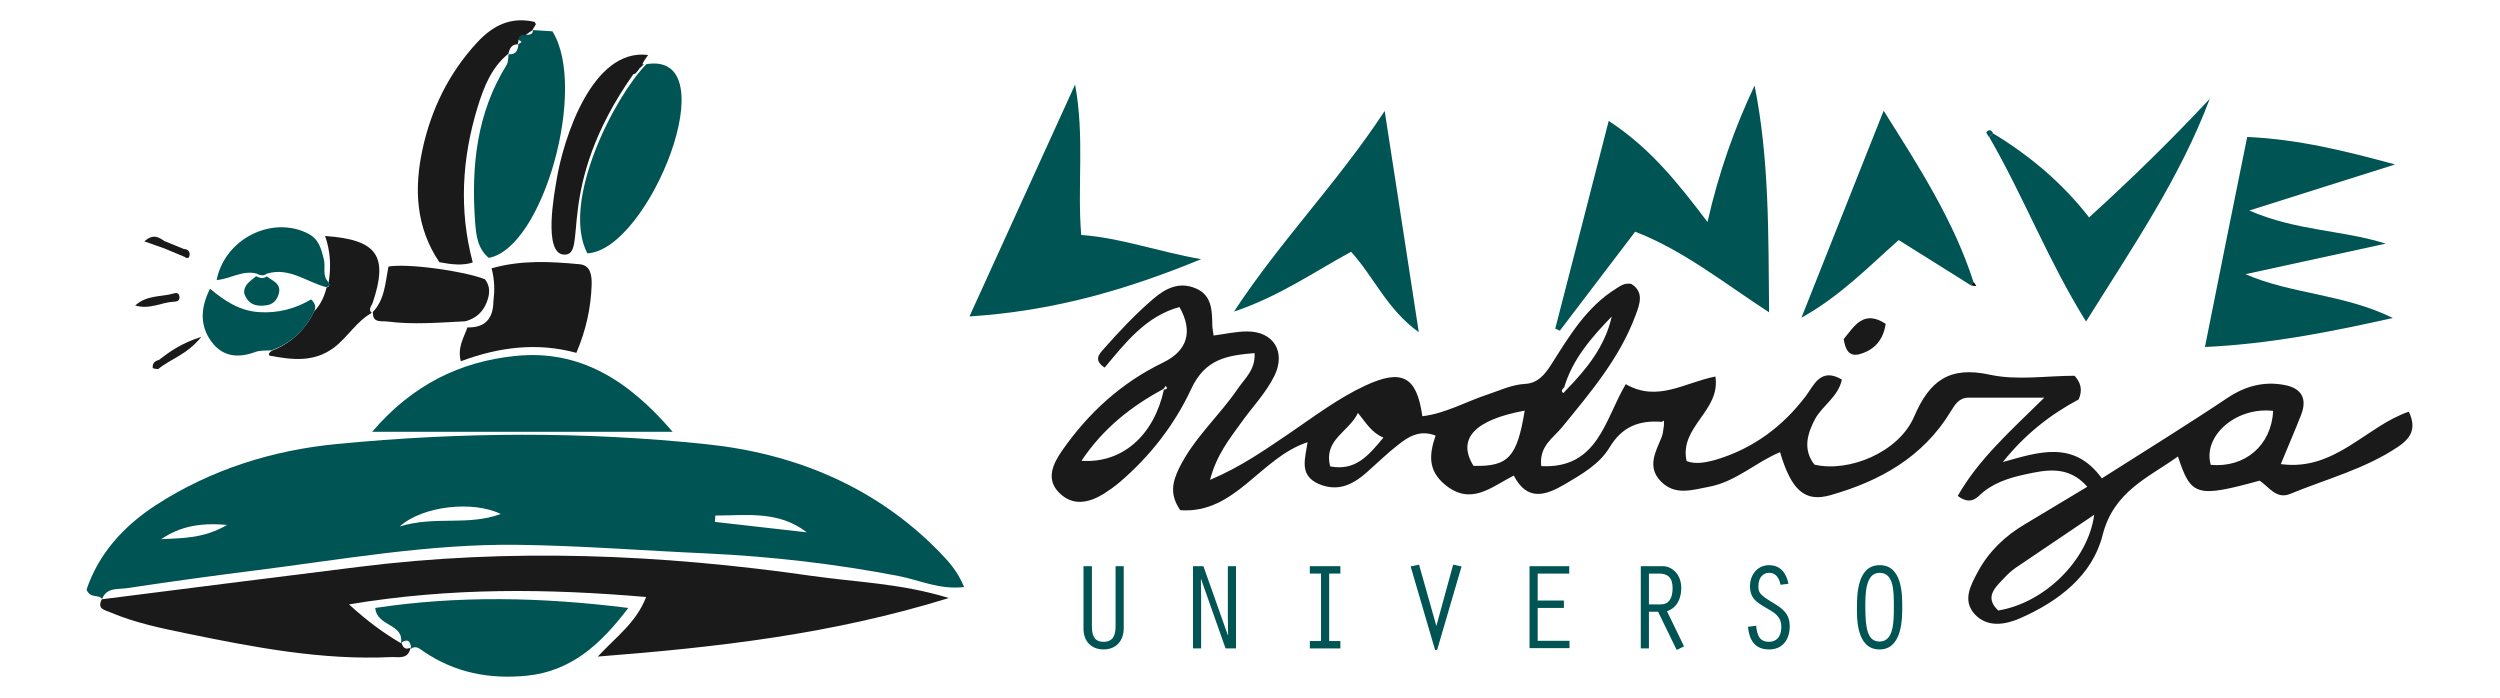
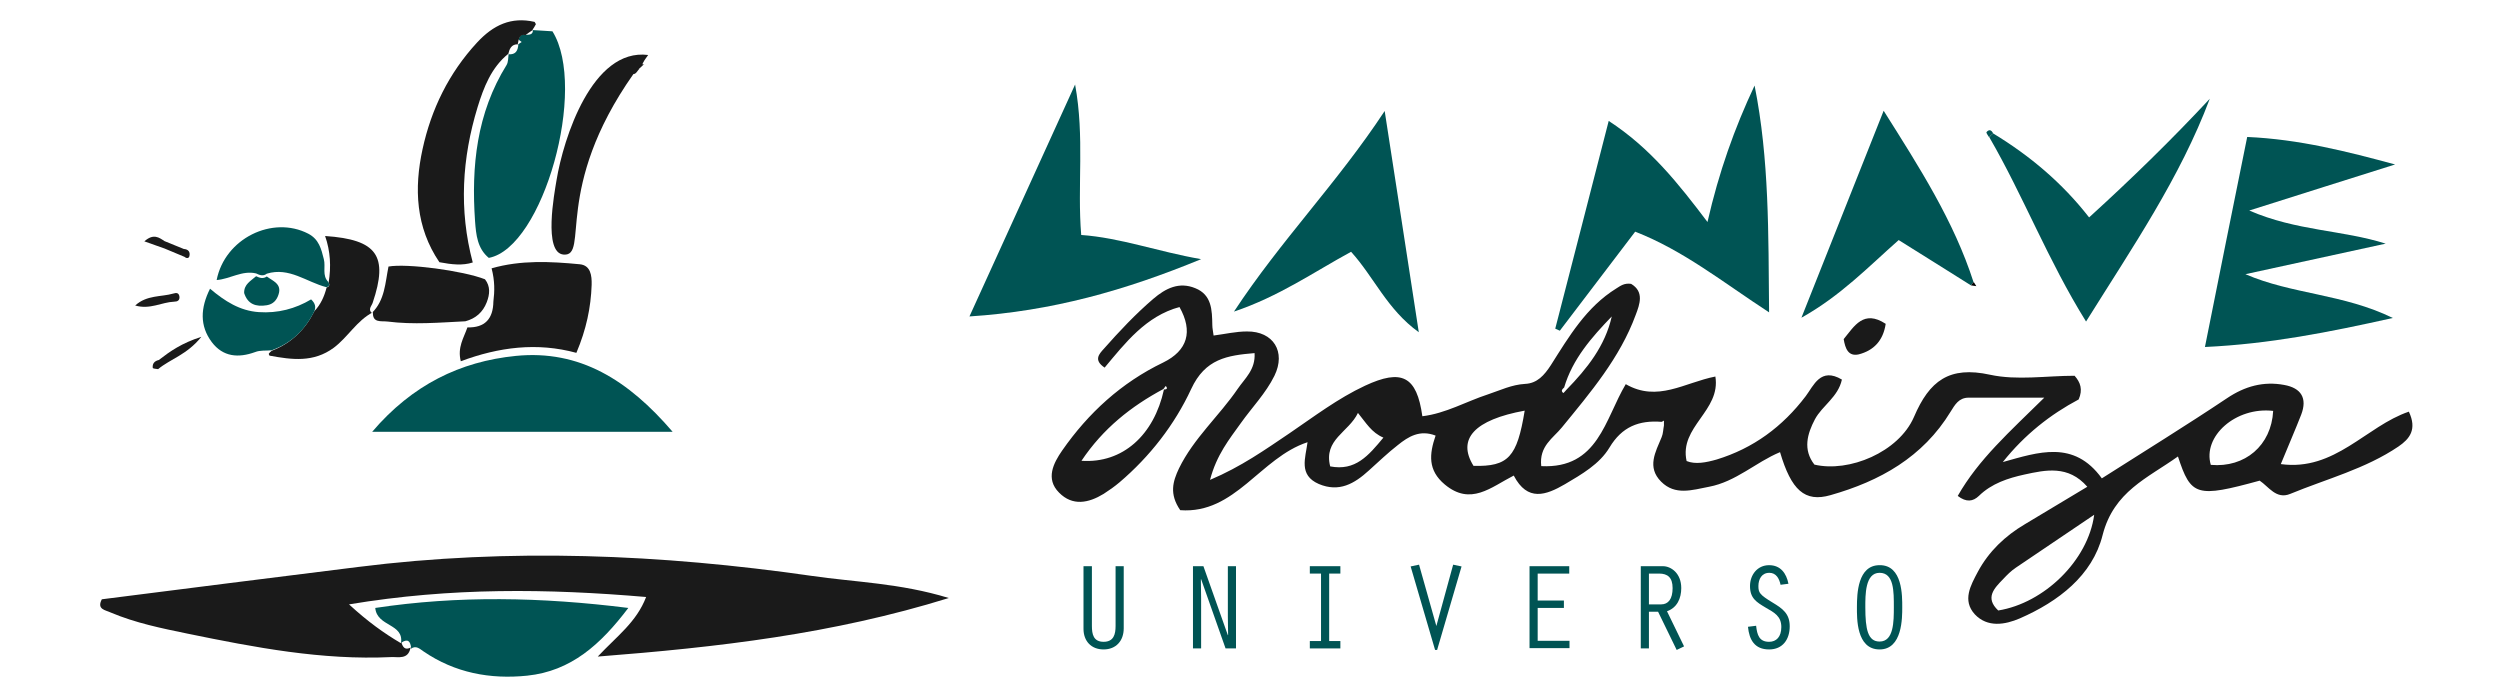
<svg xmlns="http://www.w3.org/2000/svg" version="1.1" id="Capa_1" x="0px" y="0px" width="982px" height="274px" viewBox="0 0 982 274" enable-background="new 0 0 982 274" xml:space="preserve">
  <g>
    <path fill="#1A1A1A" d="M652.7,165.7c-8.9-0.7-15.6,1.9-20.5,10.1c-3.9,6.5-10.9,10.5-17.5,14.4c-7.4,4.3-14.7,7-20.1-3.4   c-9,4.6-16.9,12-27.1,3.5c-6.7-5.6-6.1-11.9-3.6-19.2c-6.2-2.4-10.7,0.4-14.8,3.7c-4,3.1-7.6,6.6-11.4,10   c-5.7,5.2-11.7,8.7-19.7,5.3c-8-3.5-5.2-10.2-4.4-16.4c-18.6,6.1-28.4,28.3-50,26.7c-4.4-6.4-2.9-11.3-0.5-16.4   c5.8-11.9,15.8-20.6,23.1-31.3c2.8-4.1,7-7.5,6.6-14c-10.7,0.9-19.4,2.2-24.9,14.1c-6.5,14-16.2,26.5-28.2,36.7   c-1.9,1.6-4,3.1-6.2,4.5c-5.9,3.6-12.2,4.9-17.5-0.5c-5.4-5.4-2.2-11.6,1.2-16.5c10.3-14.8,23.3-26.7,39.7-34.6   c9.6-4.7,11.8-12.2,6.4-21.8c-13.2,3.6-21.2,14-29.4,23.8c-4.5-3-2.1-5.4-0.3-7.4c6.1-6.9,12.4-13.6,19.4-19.6   c4.9-4.2,10.2-6.8,16.5-4.2c6.5,2.6,6.6,8.6,6.7,14.5c0,1.2,0.3,2.5,0.5,4.1c4.6-0.6,8.8-1.6,13.1-1.6c10.4-0.1,15.4,8,10.8,17.4   c-3.4,6.9-8.8,12.4-13.2,18.6c-4.5,6.3-9.5,12.4-12.1,22.3c12.3-5.2,21.7-11.9,31.2-18.3c9.7-6.6,19-13.7,29.7-18.7   c14.4-6.7,20.3-3.8,22.5,12c9.2-1.1,17.2-5.8,25.8-8.6c4.8-1.6,9.3-3.8,14.5-4.1c4.8-0.2,7.6-3.4,10.2-7.4   c7.1-11.2,13.9-22.8,25.7-30.1c1.6-1,3.1-2.2,5.8-1.8c5.2,3.1,3.4,8,1.8,12.2c-6.2,16.9-17.8,30.5-29,44.2c-3.4,4.2-9,7.3-8.1,15.2   c22.4,1.1,25-18.5,33.2-32.2c12.5,7.2,23-0.6,35.2-3c2.2,13.5-14.3,19.7-11.3,33.2c3.4,1.4,7.6,0.6,11.8-0.6   c14.4-4.4,25.9-12.9,35-24.9c3.1-4.1,5.8-11.5,14.2-6.5c-1.5,6.9-7.7,10.2-10.6,15.6c-3,5.7-4.8,11.9-0.2,17.8   c13.6,3.2,33.1-4.9,39.1-18.7c6.1-14.3,13.9-20.1,29.9-16.6c10.6,2.3,22.1,0.4,33.2,0.4c2.3,2.6,3.3,5.4,1.6,9.3   c-11.1,5.9-21.2,13.8-29.8,24.6c14-3.9,27.9-8.8,38.9,6.4c16.8-10.7,33.2-20.8,49.2-31.5c7-4.7,14.3-6.7,22.4-5.2   c6.7,1.2,9.2,5.2,6.7,11.7c-2.3,5.9-4.8,11.6-8,19.4c21.3,2.9,33.5-14.9,50.3-20.6c3.3,7,0.3,10.7-4.1,13.7   c-13,8.8-28.2,12.7-42.5,18.6c-5.5,2.3-8.5-2.9-12-5.2c-24.8,6.8-27,6.1-32.1-9.5c-11.9,8.5-25.2,13.7-29.6,30.9   c-4,15.9-17.4,26.1-32.5,32.7c-5.8,2.5-12.7,3.7-17.7-1.6c-5-5.5-1.6-11.4,1.2-16.7c4.3-8,10.7-14.1,18.5-18.7   c7.9-4.7,15.7-9.4,24.5-14.7c-7.5-8.6-16.4-6.6-24.7-4.8c-6.4,1.4-12.9,3.5-17.9,8.4c-2.3,2.2-4.9,2.6-8.3,0   c8.2-14.4,20.4-25.2,34-38.6c-11.6,0-20.7,0-29.7,0c-3.9,0-5.4,2.8-7.1,5.5c-10.9,17.9-27.8,27.3-47.2,32.8   c-10.1,2.9-15.4-2-19.8-16.9c-9.6,4-17.3,11.6-27.9,13.6c-6.7,1.3-13.3,3.5-18.8-2c-5.7-5.7-2.2-11.7,0.2-17.5   c0.6-1.4,0.6-3.1,0.9-4.6c0-0.6,0-1.3,0-1.9C653.6,165.2,653.2,165.5,652.7,165.7z M615.3,153.1c8.1-8.3,15.2-17.2,17.8-28.8   c-7.9,8.2-15.4,16.7-18.7,27.9c-0.8,0.7-1.4,1.4-0.3,2.2C614.2,154.4,614.9,153.5,615.3,153.1z M457,152.8   c-12.7,6.8-23.7,15.5-32.2,28.2c16.2,1.1,28.5-10.1,32.4-28c1.1,0,1.6-0.4,0.7-1.4C457.6,152,457.3,152.4,457,152.8z M822.6,202.2   c-11,7.5-21,14.1-30.8,20.8c-1.8,1.2-3.4,2.8-4.9,4.4c-3.6,3.7-7.3,7.4-2,12.4C802.9,236.9,820.2,220.2,822.6,202.2z M892.9,161.4   c-14.7-1.7-27.8,10-24.5,21.2C881.8,183.8,892.2,175,892.9,161.4z M598.9,161.3c-19.7,3.6-26.7,11.1-20.1,21.7   C592.5,183.3,595.9,179.6,598.9,161.3z M522.5,183.2c9.9,1.9,15-4.2,20.9-11.3c-4.7-2-6.8-5.8-10-9.7   C529.8,169.8,519.8,172.6,522.5,183.2z" />
-     <path fill="#005454" d="M40.1,235.3c-1.3-2-4.6,0-6.1-3.7c4.7-14,14.4-24.8,27.1-33.1c21.7-14.1,46.1-21.7,71.3-24.1   c48.3-4.7,97-5,145.2,0.1c34.4,3.6,66.2,16.5,91.3,42.2c3.7,3.8,7.3,7.7,9.8,13.9c-9.6,1.1-17.5-2.7-25.5-4.3   c-24.9-4.8-50-7.7-75.3-8.9c-25-1.1-49.9-3.1-74.9-3.4c-34.6-0.4-68.8,5.8-103,10.1c-16.7,2.1-33.3,4.4-49.9,6.9   C46.6,231.6,41.9,230.5,40.1,235.3L40.1,235.3z M196.7,201.9c-10.7-5.3-30.6-3.3-39.7,4.9C171,202.5,183.6,206.7,196.7,201.9z    M281,202.5c-0.1,0.8-0.1,1.7-0.2,2.5c12,1.4,24,2.7,36.1,4.1C305.8,200.5,293.3,202.5,281,202.5z M63.3,211.8   c8.1-0.5,16.4-0.1,25.9-5.6C78.4,205.2,70.5,206.9,63.3,211.8z" />
    <path fill="#1A1A1A" d="M40,235.4c33.6-4.3,67.1-8.5,100.7-12.7c59.5-7.5,118.9-5,178.1,3.5c17.1,2.5,34.6,2.8,53.9,8.7   c-45.8,14.2-90.5,19.3-137.9,23c7.6-8.1,15.2-13.5,19-23.4c-38.6-3.3-76.6-3.8-116.7,2.9c7.4,6.8,13.7,11.3,20.3,15.2l0.2-0.4   c0.6,1.9,1.4,3.4,3.8,2.1l-0.2,0.4c-1,4.4-4.7,3.3-7.5,3.4c-27.2,1.3-53.7-3.8-80-9.2c-10.2-2.1-20.5-4.2-30.2-8.3   C41.4,239.6,37.9,239.4,40,235.4L40,235.4z" />
    <path fill="#005454" d="M670.7,87.2c4.5-19.7,10.6-36.8,18.5-53.6c5.8,29,5.4,58.1,5.7,89.1c-18.1-11.8-33.6-24.3-52.6-31.7   c-10.2,13.4-19.9,26.1-29.6,38.9c-0.6-0.3-1.2-0.5-1.8-0.8c6.9-26.9,13.9-53.8,21-81.6C648.2,58.1,659.2,72,670.7,87.2z" />
    <path fill="#005454" d="M939.9,124.9c-25.1,5.6-48.3,10.2-73.8,11.4c5.6-28,11-55,16.6-82.5c20.5,0.9,39.2,5.7,58.1,10.8   c-18.3,5.8-36.6,11.5-57.3,18.1c18.7,8.1,36.6,7.6,53.6,13c-18.4,4-36.7,8-55.1,12C900.2,115.6,920.5,115.4,939.9,124.9z" />
    <path fill="#005454" d="M380.8,124.3c14.1-31,27.4-60.2,41.5-91.1c3.8,20.8,0.8,39.8,2.4,59.1c15.5,1.1,29.9,6.5,47.1,9.5   C441.9,114.1,413.3,122.2,380.8,124.3z" />
    <path fill="#005454" d="M264.2,169.6c-40.4,0-78.2,0-118,0c15.7-18.4,34.5-27.6,56.4-29.8C227.7,137.3,246.8,149.3,264.2,169.6z" />
    <path fill="#005454" d="M543.9,43.6c4.7,30.2,8.9,57.7,13.4,86.9c-12.5-9-17.6-21.7-26.6-31.6c-14.7,8-28.2,17.5-46,23.5   C503.1,94.4,525.2,72,543.9,43.6z" />
    <path fill="#005454" d="M209,11.8c2.7,0.2,5.5,0.3,8,0.5c13.9,22.3-3.7,85-25,89c-4.5-3.7-5-9.1-5.4-14.4   c-1.5-21.6,0.6-42.4,12.4-61.4c0.7-1.2,0.6-3,0.8-4.5l-0.1,0.3c2.9,0.3,3.8-1.5,3.9-4c0,0-0.2,0.2-0.2,0.2c0.5-0.3,1-0.7,1.5-1   c-0.4-0.3-0.8-0.6-1.2-0.9c0.3-1.4,1-2.3,2.7-1.9c1.4-0.1,3.1,0.1,2.9-2.1L209,11.8z" />
    <path fill="#005454" d="M782.9,52.4c14.5,8.8,27.2,19.5,37.7,33c16.6-15.1,32.3-30.4,47.4-46.6c-11.7,31.1-30.3,58.2-48.6,87.5   c-15-24.1-24.6-49.3-38-72.4C781.8,53.4,782.3,52.9,782.9,52.4z" />
    <path fill="#005454" d="M157.5,252.7c1.3-7.9-9.4-6.4-10.1-13.9c32.5-4.9,65-4.3,99.4,0c-10.9,14.4-22.5,24.8-39.7,26.6   c-14.6,1.5-28.4-1.1-40.7-9.5c-1.5-1-3-2.6-5.1-1l0.2-0.4c-0.3-2.5-1.2-3.8-3.8-2.1L157.5,252.7z" />
    <path fill="#005454" d="M774.2,112.1c-9.3-5.9-18.7-11.7-28.4-17.8c-12,10.6-22.8,21.9-38.2,30.5c10.9-27.4,21.2-53.4,32.3-81.3   c14.2,22.5,27.6,43.4,35.3,67.3C774.9,111.2,774.5,111.6,774.2,112.1z" />
-     <path fill="#005454" d="M253.9,25.2c32.3-5.3,1.1,73.2-23.2,74.3C220.2,79.3,241.3,38,253.9,25.2z" />
    <path fill="#1A1A1A" d="M206.4,13.8c-1.6-0.4-2.3,0.5-2.7,1.9c-0.1,0.6-0.2,1.2-0.4,1.9l0.2-0.2c-2.7-0.1-3.4,1.9-3.9,4l0.1-0.3   c-6.7,5.4-9.7,13.2-12.1,21c-6.1,20-7.4,40.3-1.9,61c-4,1.3-8.3,0.8-13.1-0.1c-9.3-13.7-10-29-6.6-44.5   c3.4-15.6,10.3-29.8,21.4-41.8c6.4-6.9,13.4-10.2,22.6-8.1c0.2,0.4,0.5,0.8,0.5,0.9c-0.4,0.8-0.9,1.6-1.4,2.3c0,0,0.3-0.1,0.3-0.1   C208.3,12.4,207.3,13.1,206.4,13.8z" />
    <path fill="#1A1A1A" d="M193.8,118.5c0.5-4.1,0.6-8.1-0.7-13.1c11.5-3.3,23.1-2.7,34.6-1.6c4.3,0.4,4.8,4.4,4.7,8.1   c-0.3,8.9-2.1,17.5-6,26.7c-15.4-4.2-30.4-2.3-45.4,3.3c-1.4-5.5,1.2-9.2,2.6-13.3C190.5,128.8,193.7,125.2,193.8,118.5z" />
    <path fill="#1A1A1A" d="M123.5,122.2c2.5-2.6,3.9-5.8,4.8-9.3c1.2-0.3,1.2-1.1,0.8-2c1-6.1,0.7-12.2-1.4-18.2   c20.5,1.4,24.9,7.8,18.7,26.2c-0.4,1.3-2,2.6-0.3,4.1l0.3-0.3c-6.3,3.3-9.7,9.7-15.3,13.9c-8,5.9-16.5,4.7-25.2,3.1   c-0.1,0-0.4-0.7-0.3-0.8c0.3-0.4,0.7-0.8,1.1-1.1C114.5,134.8,119.9,129.4,123.5,122.2z" />
    <path fill="#1A1A1A" d="M248.8,29.1c-31.7,45-17.2,71.7-27.4,70.9c-8.1-0.6-3.6-24.3-2.8-29.2c2.7-16.4,14-52,36-49.2   c-2.3,3.1-2.8,4.3-1.5,3.5c-2.2,2-2.8,2.6-1.9,1.9C250.4,27.7,249.9,29.1,248.8,29.1C245.5,29.2,249.6,28.4,248.8,29.1z" />
    <path fill="#1A1A1A" d="M146.1,122.9c5.1-5,5.2-11.8,6.5-18.2c7.2-1.3,29.2,1.6,37.9,5c2.2,2.8,1.9,5.9,0.7,9   c-1.5,3.9-4.3,6.4-8.4,7.5c-10.2,0.5-20.4,1.4-30.6,0.1c-2.5-0.3-6,0.7-5.7-3.8L146.1,122.9z" />
    <path fill="#005454" d="M123.5,122.2c-3.6,7.3-9,12.6-16.8,15.4c-2.2,0.2-4.5-0.1-6.5,0.7c-6.6,2.4-12.6,1.9-17-3.9   c-4.8-6.4-4.5-13.4-0.7-21c5.8,4.9,11.7,8.7,19.2,9.2c7.4,0.5,14.3-1.3,20.5-5C123.9,119.2,124.1,120.6,123.5,122.2z" />
    <path fill="#005454" d="M129,110.8c0.5,0.9,0.5,1.7-0.8,2c-7.8-2-14.6-8-23.4-5.3c-1.4,1.1-2.8,0.6-4.2-0.1   c-5.5-1.3-10.2,2.2-15.5,2.6c3.2-16.3,21.9-25.5,36-18.2c4.2,2.2,5.1,6,6.1,10C128,104.8,126.4,108.2,129,110.8z" />
    <path fill="#1A1A1A" d="M724.2,133.2c4.2-5.1,7.8-11.7,16.5-6c-1,6.7-4.8,10.5-10.6,12C726,140.1,724.8,136.9,724.2,133.2z" />
    <path fill="#005454" d="M100.6,108.5c1.4,0.7,2.8,1.1,4.2,0.1c2.4,1.8,6,2.9,4.6,7.1c-0.7,2.2-2.1,3.8-4.6,4.2   c-4.3,0.7-7.5-0.4-8.9-4.8C95.8,111.6,98.6,110.3,100.6,108.5z" />
    <path fill="#005454" d="M781.3,53.9c-0.4-0.7-1.2-1.7-1-2c0.9-1.1,1.9-1,2.6,0.5C782.3,52.9,781.8,53.4,781.3,53.9z" />
    <path fill="#1A1A1A" d="M62.4,141.4c-1.7,0.4-2.6,1.4-2.4,3.1c0,0.3,1.4,0.4,2.1,0.5c4.8-4,11.3-5.6,17-12.7   C71.3,134.8,66.8,138,62.4,141.4z" />
    <g>
      <path fill="#1A1A1A" d="M72.2,97.8c-2.5-1-5.1-2.1-7.6-3.1c-2.1-1.4-4.3-3.1-7.9,0.1c3.2,1.1,5.5,2,7.9,2.8    c2.6,1.1,5.3,2.2,7.9,3.3c0.8,0.7,1.7,0.6,1.9-0.3C74.8,98.9,73.9,97.9,72.2,97.8z" />
      <path fill="#1A1A1A" d="M68.1,115.3c-4.8,1.4-10.4,0.5-15,4.7c5.8,1.7,10.4-1.3,15.3-1.5c1.3,0,2.2-0.5,2.1-1.9    C70.3,115,69.3,114.9,68.1,115.3z" />
    </g>
    <path d="M775.3,110.8c0.3,0.5,0.6,1,1,1.6c-0.7-0.1-1.4-0.2-2.1-0.3C774.5,111.6,774.9,111.2,775.3,110.8z" />
  </g>
  <g>
    <path fill="#005454" d="M428.9,222.4v23.5c0,3.2,0.6,6.2,4.6,6.2s4.7-3,4.7-6.2v-23.5h3.2v24.4c0,5-3.1,8.3-7.9,8.3   c-4.9,0-7.9-3.3-7.9-8.1v-24.6H428.9z" />
    <path fill="#005454" d="M468.6,222.4h4.1l9.6,27.1l0.1-0.1l-0.1-7.2v-19.8h3.2v32.3h-4.1l-9.6-27.2l-0.1,0.1l0.1,7.3v19.8h-3.2   V222.4z" />
    <path fill="#005454" d="M518.9,225.3h-4.4v-2.9h12v2.9h-4.4v26.5h4.4v2.9h-12v-2.9h4.4V225.3z" />
    <path fill="#005454" d="M564.2,245.9l6.6-24.1l3.3,0.7l-9.6,32.8h-0.8l-9.6-32.8l3.3-0.7L564.2,245.9L564.2,245.9z" />
    <path fill="#005454" d="M600.7,222.4h15.7v2.9H604v10.6h10.3v2.9H604v12.9h12.5v2.9h-15.7V222.4z" />
    <path fill="#005454" d="M644.5,222.4h8.7c3.2,0,7.2,2.8,7.2,8.6c0,4-1.6,7.7-5.6,9.1l6.7,13.8l-2.9,1.4l-7.3-15h-3.6v14.4h-3.2   V222.4z M647.8,237.4h4.7c2.8,0,4.5-2.1,4.5-6.4c0-4.2-2-5.7-5.3-5.7h-4V237.4z" />
    <path fill="#005454" d="M699.4,229.7c-0.5-2.4-1.7-4.7-4.4-4.7c-3,0-4.3,2.5-4.3,5.2c0,2.6,0.5,3.4,5.6,6.5c4,2.4,6.7,4.4,6.7,9.3   c0,5.1-2.7,9.1-8.1,9.1c-5.7,0-7.8-3.8-8.3-8.9l3.2-0.4c0.4,3.6,1.2,6.3,5.1,6.3c2.8,0,4.8-1.9,4.8-5.8c0-4.3-2.8-5.7-6.1-7.6   c-3.7-2.2-6.2-3.7-6.2-8.5c0-4.4,2.9-8.2,7.5-8.2c4.5,0,6.8,3.2,7.6,7.3L699.4,229.7z" />
    <path fill="#005454" d="M747.2,238.5c0,4.1,0.1,16.6-8.9,16.6c-9.2,0-8.9-12.4-8.9-16.6c0-5.3,0.3-16.5,8.9-16.5   C747.4,221.9,747.2,234.2,747.2,238.5z M732.7,238.5c0,8.7,1,13.5,5.6,13.5c5.6,0,5.6-7.9,5.6-13.5c0-6.1,0.1-13.5-5.6-13.5   C732.6,225,732.7,233.7,732.7,238.5z" />
  </g>
</svg>